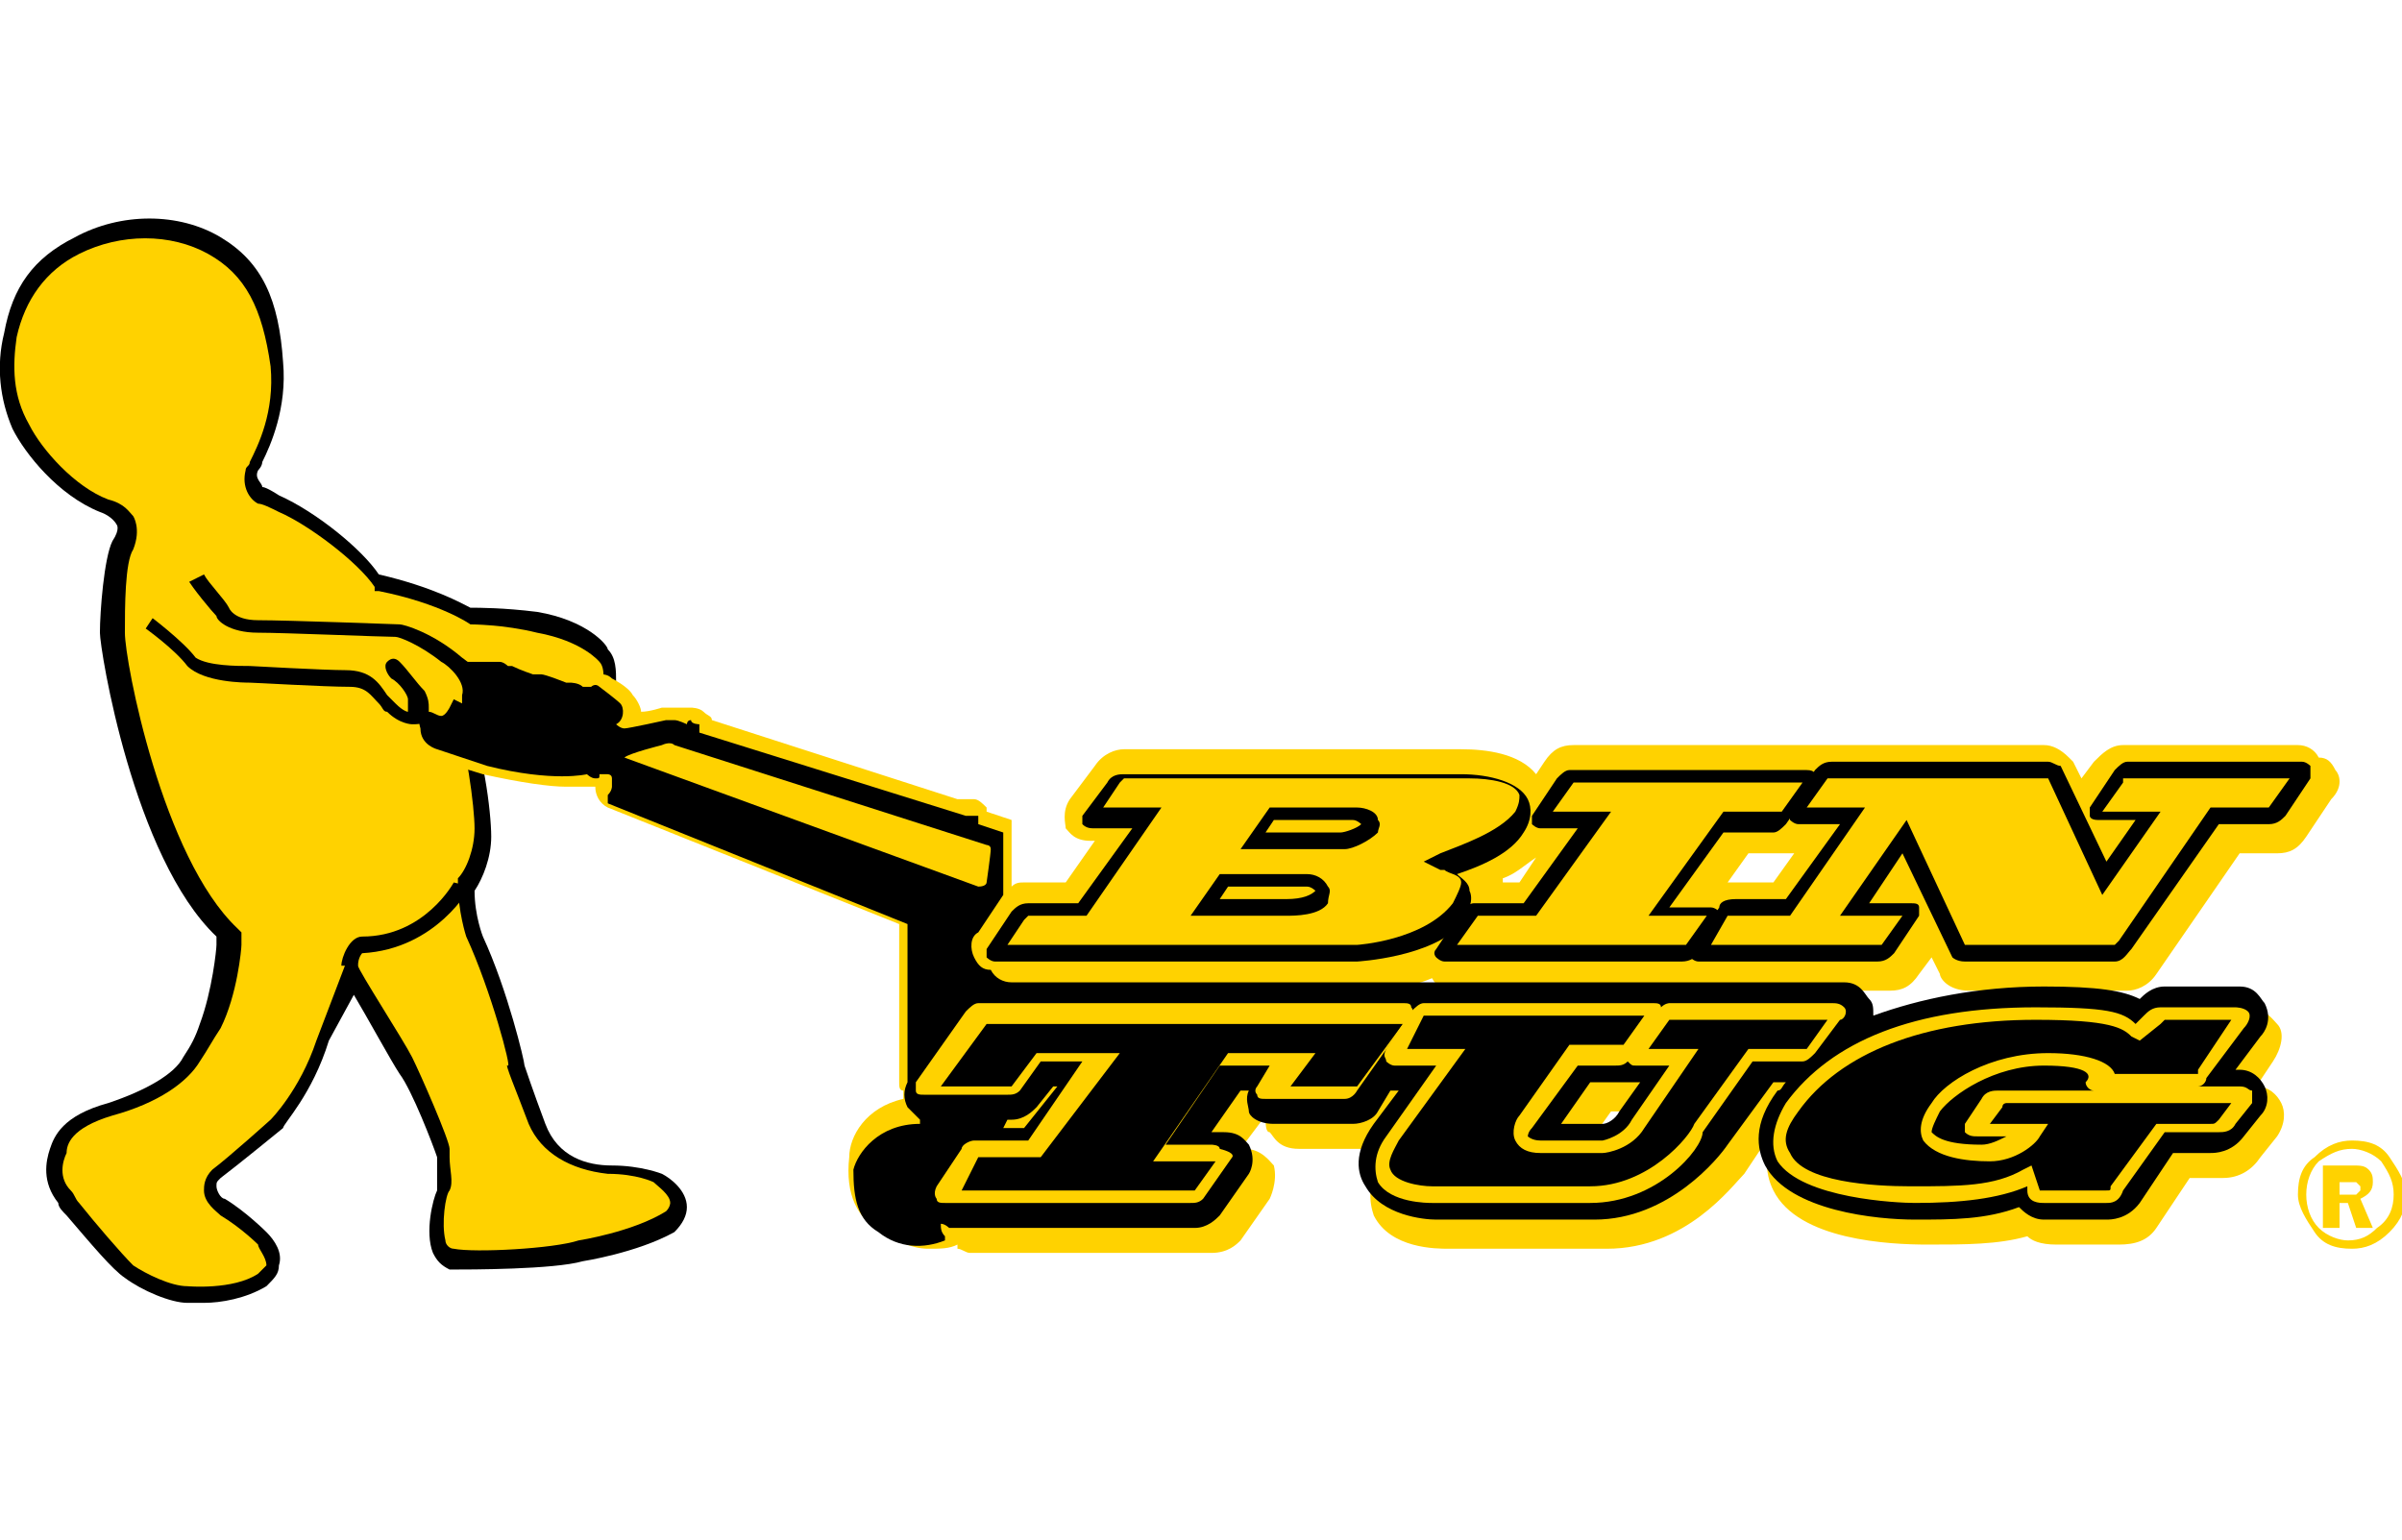
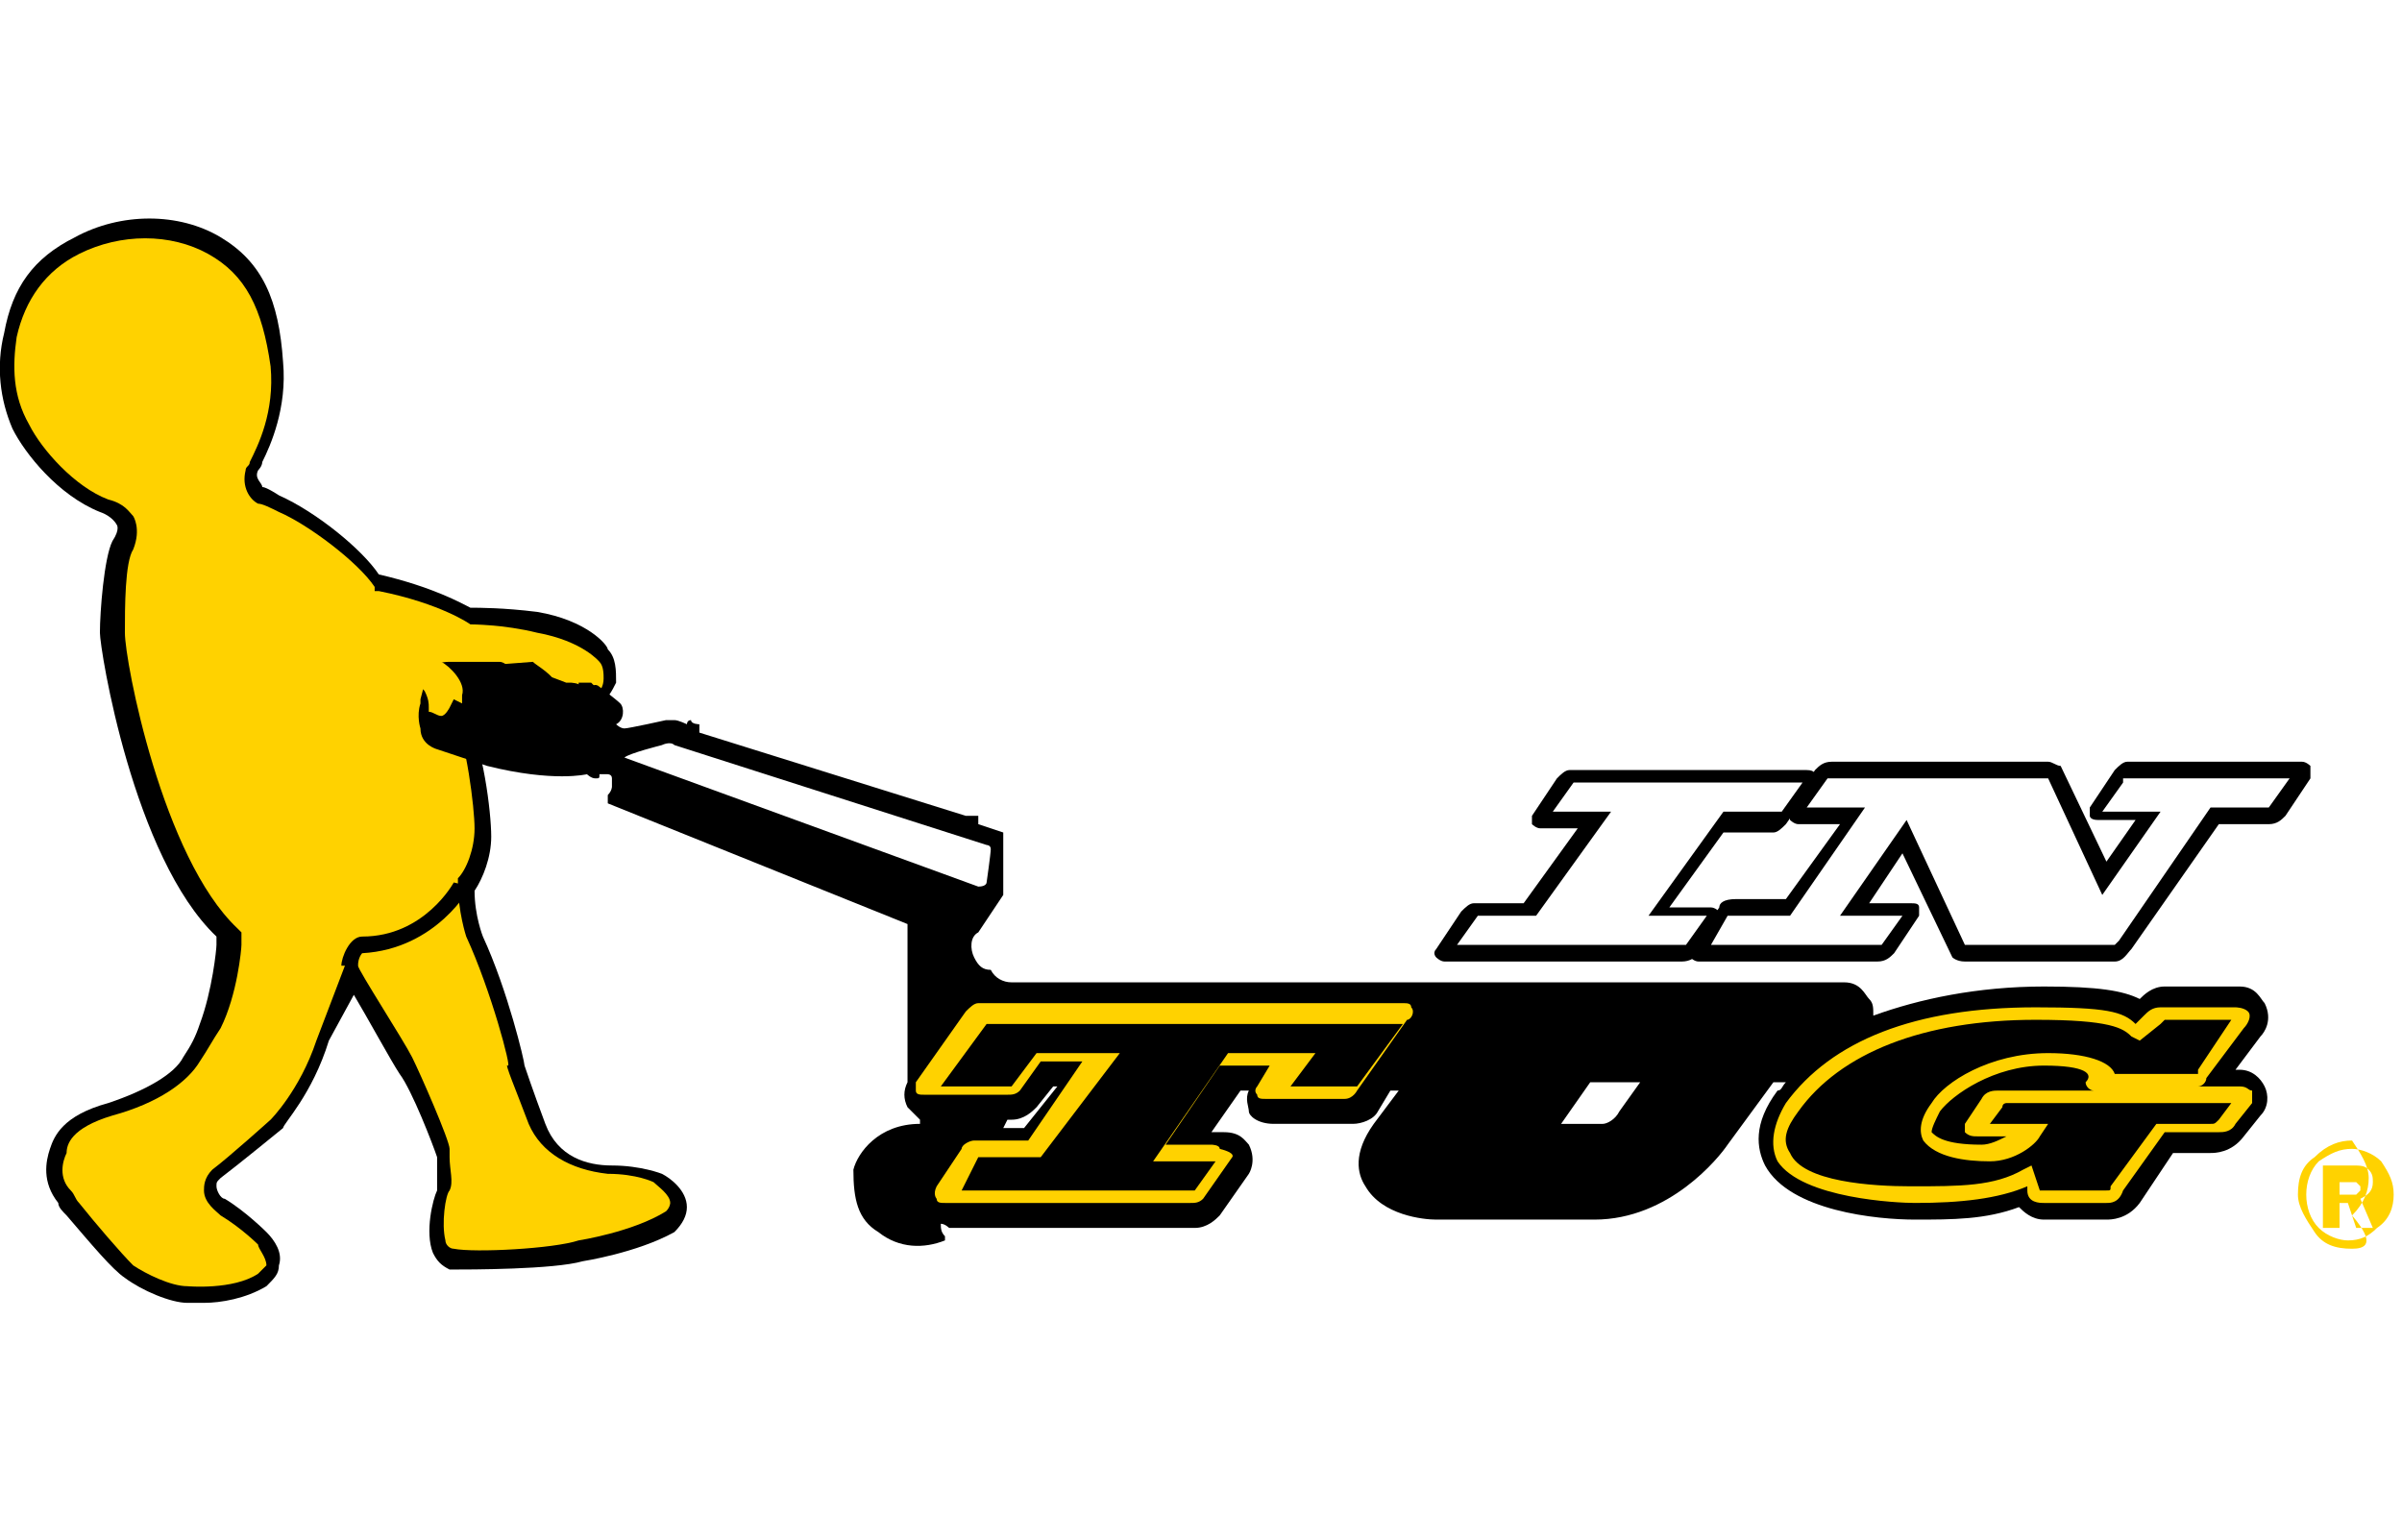
<svg xmlns="http://www.w3.org/2000/svg" version="1.1" id="Layer_1" x="0px" y="0px" width="57.7px" height="37px" viewBox="0 0 57.7 37" style="enable-background:new 0 0 57.7 37;" xml:space="preserve">
  <style type="text/css">

	.st0{fill:#FFD200;}
	.st1{fill-rule:evenodd;clip-rule:evenodd;fill:#FFD200;}

</style>
  <g>
    <g>
      <g>
        <path d="M11.2,17.2c0.4,0.7,0.6,2.3,0.6,2.9c0,0.5-0.2,1-0.4,1.3c0,0.6,0.2,1.1,0.2,1.1c0.6,1.3,1,3,1,3.1s0,0,0,0     s0.2,0.6,0.5,1.4c0.3,0.8,1,1,1.6,1c0.7,0,1.2,0.2,1.2,0.2c0.2,0.1,0.6,0.4,0.6,0.8c0,0.2-0.1,0.4-0.3,0.6     c-0.9,0.5-2.2,0.7-2.2,0.7c-0.7,0.2-2.7,0.2-3.2,0.2l0,0c-0.2-0.1-0.3-0.2-0.4-0.4c-0.2-0.5,0-1.3,0.1-1.5c0-0.1,0-0.4,0-0.6     c0-0.1,0-0.1,0-0.2c-0.1-0.3-0.6-1.6-0.9-2c-0.2-0.3-0.8-1.4-1.1-1.9L7.9,25c-0.4,1.3-1.1,2-1.1,2.1c0,0-1.1,0.9-1.5,1.2     c-0.1,0.1-0.1,0.1-0.1,0.2c0,0.1,0.1,0.3,0.2,0.3c0.5,0.3,1,0.8,1,0.8c0.2,0.2,0.4,0.5,0.3,0.8c0,0.2-0.1,0.3-0.3,0.5     c-0.5,0.3-1.1,0.4-1.5,0.4c-0.2,0-0.4,0-0.4,0c0,0,0,0,0,0c-0.4,0-1.1-0.3-1.5-0.6c-0.3-0.2-0.8-0.8-1.4-1.5     c-0.1-0.1-0.2-0.2-0.2-0.3c-0.4-0.5-0.3-1-0.2-1.3c0.1-0.3,0.3-0.8,1.4-1.1c0.9-0.3,1.6-0.7,1.8-1.1c0.2-0.3,0.3-0.5,0.4-0.8     c0.3-0.8,0.4-1.8,0.4-1.9s0-0.2,0-0.2c-2-1.9-2.8-6.9-2.8-7.3c0-0.5,0.1-1.8,0.3-2.2c0.2-0.3,0.1-0.4,0.1-0.4     c0,0-0.1-0.2-0.4-0.3c-1-0.4-1.8-1.4-2.1-2C0,9.6-0.1,8.8,0.1,8c0.2-1.1,0.7-1.8,1.7-2.3c1.1-0.6,2.5-0.6,3.5,0     c1,0.6,1.4,1.5,1.5,3c0.1,1.1-0.3,2-0.5,2.4c0,0.1-0.1,0.2-0.1,0.2c-0.1,0.2,0.1,0.3,0.1,0.4c0.1,0,0.4,0.2,0.4,0.2     c0.9,0.4,2,1.3,2.4,1.9c1.3,0.3,2,0.7,2.2,0.8c0.2,0,0.8,0,1.6,0.1c1.2,0.2,1.7,0.8,1.7,0.9c0.2,0.2,0.2,0.5,0.2,0.8     c-0.1,0.2-0.2,0.4-0.4,0.5c-0.2,0-0.3,0-0.4-0.1c0,0.1-0.1,0.1-0.1,0.1l0,0c-0.2,0.1-0.4,0.1-0.6,0c-0.2-0.1-0.3-0.2-0.3-0.4     c0-0.1-0.2-0.2-0.3-0.3l-1.8,0.1L11.2,17.2z" />
      </g>
      <g>
        <path class="st0" d="M11.5,16l1.3-0.1l0,0c0.1,0.1,0.5,0.3,0.6,0.6c0,0,0,0.1,0.1,0.1c0.1,0,0.2,0,0.3,0c0,0,0.1-0.1,0.1-0.1     l0-0.1l0.3,0l0.1,0.1c0,0,0.1,0.1,0.1,0.1c0,0,0.1-0.1,0.1-0.3c0-0.1,0-0.3-0.1-0.4c0,0-0.4-0.5-1.5-0.7C12.1,15,11.3,15,11.3,15     s-0.7-0.5-2.2-0.8l-0.1,0l0-0.1c-0.4-0.6-1.6-1.5-2.3-1.8c-0.2-0.1-0.4-0.2-0.5-0.2c-0.2-0.1-0.4-0.4-0.3-0.8     c0-0.1,0.1-0.1,0.1-0.2c0.2-0.4,0.6-1.2,0.5-2.3C6.3,7.4,5.9,6.6,5,6.1c-0.9-0.5-2.1-0.5-3.1,0c-0.8,0.4-1.3,1.1-1.5,2     c-0.1,0.7-0.1,1.4,0.3,2.1C1,10.8,1.8,11.7,2.6,12c0.4,0.1,0.5,0.3,0.6,0.4c0,0,0.2,0.3,0,0.8c-0.2,0.3-0.2,1.4-0.2,2     c0,0.7,0.9,5.4,2.7,7.1l0.1,0.1c0,0.1,0,0.3,0,0.3c0,0.1-0.1,1.2-0.5,2C5.1,25,5,25.2,4.8,25.5c-0.3,0.5-1,1-2.1,1.3     c-1,0.3-1.1,0.7-1.1,0.9c-0.1,0.2-0.2,0.6,0.1,0.9c0.1,0.1,0.1,0.2,0.2,0.3c0.4,0.5,1,1.2,1.3,1.5c0.3,0.2,0.9,0.5,1.3,0.5     c0,0,1.1,0.1,1.7-0.3c0.1-0.1,0.1-0.1,0.2-0.2c0-0.2-0.2-0.4-0.2-0.5l0,0c0,0-0.4-0.4-0.9-0.7c-0.1-0.1-0.4-0.3-0.4-0.6     c0-0.1,0-0.3,0.2-0.5c0.4-0.3,1.4-1.2,1.4-1.2l0,0c0,0,0.7-0.7,1.1-1.9l0.8-2.1l0.2,0.3c0,0.1,1.1,1.8,1.3,2.2     c0.2,0.4,0.9,2,0.9,2.2c0,0.1,0,0.2,0,0.2c0,0.3,0.1,0.6,0,0.8c-0.1,0.1-0.2,0.8-0.1,1.2c0,0.1,0.1,0.2,0.2,0.2     c0.5,0.1,2.4,0,3-0.2c0,0,1.3-0.2,2.1-0.7c0.1-0.1,0.1-0.2,0.1-0.2c0-0.2-0.3-0.4-0.4-0.5c0,0-0.4-0.2-1.1-0.2     c-0.9-0.1-1.6-0.5-1.9-1.2c-0.3-0.8-0.6-1.5-0.5-1.4s-0.4-1.8-1-3.1c0,0-0.2-0.6-0.2-1.3v-0.1c0.2-0.2,0.4-0.7,0.4-1.2     c0-0.5-0.2-2.1-0.5-2.7l-0.4-1.2L11.5,16z" />
      </g>
      <g>
        <path d="M8.6,23.2l-0.4,0c0-0.2,0.2-0.7,0.5-0.7c1.5,0,2.2-1.3,2.2-1.3l0.4,0.1c0,0-0.8,1.5-2.6,1.6C8.7,22.9,8.6,23,8.6,23.2z" />
      </g>
      <path d="M21.4,26.4" />
      <g>
        <g>
-           <path class="st0" d="M56.1,18.5c-0.1-0.2-0.2-0.3-0.4-0.3l0,0c-0.1-0.2-0.3-0.3-0.5-0.3H51c-0.3,0-0.5,0.2-0.7,0.4L50,18.7      l-0.2-0.4l-0.1-0.1c-0.2-0.2-0.4-0.3-0.6-0.3H37.8c-0.3,0-0.5,0.1-0.7,0.4l-0.2,0.3c-0.4-0.5-1.2-0.6-1.8-0.6H27      c-0.2,0-0.5,0.1-0.7,0.4l-0.6,0.8c-0.2,0.3-0.1,0.6-0.1,0.7c0.1,0.1,0.2,0.3,0.6,0.3h0.1l-0.7,1h-1c-0.1,0-0.2,0-0.3,0.1V20      v-0.3l-0.3-0.1l-0.3-0.1l0-0.1c-0.1-0.1-0.2-0.2-0.3-0.2l-0.1,0l0,0l-0.1,0c-0.1,0-0.1,0-0.2,0l-5.9-1.9c0-0.1-0.1-0.1-0.2-0.2      c-0.1-0.1-0.3-0.1-0.3-0.1c0,0,0,0,0,0c-0.1,0-0.1,0-0.2,0c0,0,0,0-0.1,0c-0.1,0-0.1,0-0.2,0c-0.1,0-0.2,0-0.2,0      c0,0-0.3,0.1-0.5,0.1c0-0.1-0.1-0.3-0.2-0.4c-0.1-0.2-0.5-0.4-0.5-0.4c-0.1-0.1-0.2-0.1-0.3-0.1h0l0,0c-0.1-0.1-0.3-0.1-0.4-0.1      l-0.1,0c-0.1,0-0.3-0.1-0.4-0.2c0,0-0.1-0.1-0.2-0.1l-0.5-0.2l-0.4-0.2c0,0-0.1-0.1-0.2-0.1c-0.1,0-0.3-0.1-0.4-0.1h0h0      c0,0-0.5,0-0.9,0c-0.5,0-0.8,0.3-0.9,0.5c-0.1,0.3-0.2,0.7-0.2,0.7l0,0.2c-0.1,0.3-0.1,0.7-0.1,0.7c0,0.5,0.4,0.8,0.6,0.9      l1.3,0.4c0.9,0.2,1.6,0.3,2,0.3c0.2,0,0.4,0,0.5,0c0.1,0,0.1,0,0.2,0c0,0,0,0,0,0c0,0.2,0.1,0.4,0.3,0.5l7,2.8l0,3.8      c0,0.1,0,0.2,0.1,0.2c0,0,0,0,0,0c0,0.1,0,0.1,0,0.2c-0.9,0.2-1.3,0.9-1.3,1.4c-0.1,0.9,0.2,1.5,0.8,1.8      c0.3,0.2,0.7,0.4,1.1,0.4c0.3,0,0.5,0,0.7-0.1L23,30v0c0.1,0,0.2,0.1,0.3,0.1h5.8c0.4,0,0.6-0.2,0.7-0.3l0.7-1      c0,0,0.2-0.4,0.1-0.8c-0.1-0.1-0.3-0.4-0.7-0.4h-0.1l0.6-0.8h0c0,0.2,0,0.4,0.1,0.4c0.1,0.1,0.2,0.4,0.7,0.4H33      c0.1,0,0.3,0,0.4-0.1l-0.1,0.1c-0.5,0.8-0.4,1.3-0.3,1.6c0.4,0.8,1.5,0.8,1.8,0.8h3.8c1.9,0,3-1.5,3.3-1.8l1-1.5h0c0,0,0,0,0,0      c-0.6,0.9-0.5,1.5-0.3,1.9c0.6,1.2,2.8,1.3,3.7,1.3c0.9,0,1.7,0,2.4-0.2c0.1,0.1,0.3,0.2,0.7,0.2h1.5c0.4,0,0.7-0.1,0.9-0.4      l0.8-1.2h0.8c0.4,0,0.7-0.2,0.9-0.5l0.4-0.5c0.2-0.3,0.2-0.6,0.1-0.8c-0.1-0.2-0.3-0.4-0.6-0.4l0.4-0.6c0.2-0.3,0.3-0.7,0.1-0.9      c-0.1-0.1-0.3-0.4-0.7-0.4h-1.8c-0.3,0-0.5,0.1-0.6,0.2c-0.4-0.2-1-0.2-2.3-0.2c-1.5,0-2.9,0.2-4,0.7c0-0.1,0-0.2-0.1-0.3      c-0.1-0.1-0.3-0.4-0.7-0.4H24.4v-0.4h8.5c0,0,0.8,0,1.5-0.3c0.1,0.2,0.3,0.3,0.6,0.3h10.4c0.3,0,0.5-0.1,0.7-0.4l0.3-0.4      l0.2,0.4c0,0.1,0.2,0.4,0.7,0.4h3.8c0.2,0,0.5-0.1,0.7-0.4l2-2.9h0.9c0.3,0,0.5-0.1,0.7-0.4l0.6-0.9      C56.3,18.9,56.2,18.6,56.1,18.5z M38.7,26.7h0.8c0,0,0.1,0,0.2,0l-0.4,0.5c-0.1,0.1-0.3,0.2-0.3,0.2h-0.8L38.7,26.7z M36.5,21.2      h-0.4c0,0,0,0,0-0.1c0.3-0.1,0.5-0.3,0.8-0.5L36.5,21.2z M42.6,21.2h-1.1l0.5-0.7h1.1L42.6,21.2z" />
-         </g>
+           </g>
      </g>
      <g>
        <g>
          <path d="M54.4,26.1c-0.1-0.2-0.3-0.4-0.6-0.4h-0.1l0.6-0.8c0.1-0.1,0.3-0.4,0.1-0.8c-0.1-0.1-0.2-0.4-0.6-0.4h-1.8      c-0.3,0-0.5,0.2-0.6,0.3c-0.4-0.2-1-0.3-2.3-0.3c-1.6,0-3,0.3-4.1,0.7c0-0.2,0-0.3-0.1-0.4c-0.1-0.1-0.2-0.4-0.6-0.4H24.3      c-0.2,0-0.4-0.1-0.5-0.3h0c-0.2,0-0.3-0.1-0.4-0.3l0,0l0,0c-0.1-0.2-0.1-0.5,0.1-0.6l0.6-0.9l0,0V20l-0.6-0.2c0,0,0,0,0-0.1      c0,0,0-0.1,0-0.1s-0.1,0-0.2,0c-0.1,0-0.1,0-0.1,0l0,0l-6.4-2l0,0c0,0,0,0,0-0.1c0,0,0,0,0-0.1c0,0-0.2,0-0.2-0.1      c-0.1,0-0.1,0.1-0.1,0.1l0,0c0,0-0.2-0.1-0.3-0.1c-0.1,0-0.2,0-0.2,0s-0.9,0.2-1,0.2c-0.1,0-0.2-0.1-0.2-0.1      c0.2-0.1,0.2-0.4,0.1-0.5c-0.1-0.1-0.5-0.4-0.5-0.4c-0.1-0.1-0.2,0-0.2,0l-0.1,0l-0.1,0l0,0c-0.1-0.1-0.3-0.1-0.3-0.1l-0.1,0      c0,0-0.5-0.2-0.6-0.2c0,0-0.1,0-0.1,0l-0.1,0c0,0-0.3-0.1-0.5-0.2L12.2,16c0,0-0.1-0.1-0.2-0.1c-0.1,0-0.3,0-0.3,0s-0.5,0-0.9,0      c-0.4,0-0.5,0.2-0.5,0.2c-0.1,0.3-0.2,0.7-0.2,0.7l0,0.1c-0.1,0.3,0,0.6,0,0.6c0,0.4,0.4,0.5,0.4,0.5l1.2,0.4      c1.6,0.4,2.4,0.2,2.4,0.2s0.1,0.1,0.2,0.1c0.1,0,0.1,0,0.1-0.1c0.1,0,0.2,0,0.2,0s0.1,0,0.1,0.1c0,0.1,0,0.2,0,0.2      s0,0.1-0.1,0.2c0,0.1,0,0.2,0,0.2l7.2,2.9l0,3.8c-0.1,0.2-0.1,0.4,0,0.6c0.1,0.1,0.2,0.2,0.3,0.3c0,0,0,0,0,0v0.1      c-1,0-1.5,0.7-1.6,1.1c0,0.7,0.1,1.2,0.6,1.5c0.5,0.4,1.1,0.4,1.6,0.2c0,0,0,0,0-0.1c-0.1-0.1-0.1-0.2-0.1-0.3v0      c0.1,0,0.2,0.1,0.2,0.1h5.9c0.3,0,0.5-0.2,0.6-0.3l0.7-1c0,0,0.2-0.3,0-0.7c-0.1-0.1-0.2-0.3-0.6-0.3h-0.3l0.7-1h0.2      c-0.1,0.2,0,0.4,0,0.5c0,0.1,0.2,0.3,0.6,0.3h1.9c0.2,0,0.5-0.1,0.6-0.3l0.3-0.5h0.2L33,27c-0.5,0.7-0.4,1.2-0.2,1.5      c0.4,0.7,1.4,0.8,1.7,0.8h3.8c1.8,0,3-1.5,3.2-1.8l1.1-1.5h0.3c-0.1,0.1-0.1,0.2-0.2,0.2c-0.6,0.8-0.5,1.4-0.3,1.8      c0.6,1.1,2.7,1.3,3.6,1.3c0.9,0,1.7,0,2.5-0.3c0.1,0.1,0.3,0.3,0.6,0.3h1.5c0.1,0,0.5,0,0.8-0.4l0.8-1.2h0.9      c0.1,0,0.5,0,0.8-0.4l0.4-0.5C54.5,26.6,54.5,26.3,54.4,26.1z M15,18.2C15,18.2,14.9,18.1,15,18.2c0.1-0.1,0.9-0.3,0.9-0.3      s0.2-0.1,0.3,0l7.5,2.4c0,0,0.1,0,0.1,0.1c0,0.1-0.1,0.8-0.1,0.8s0,0.1-0.2,0.1L15,18.2z M24.6,27.1h-0.5l0.1-0.2h0.1      c0.3,0,0.5-0.2,0.6-0.3l0.4-0.5h0.1L24.6,27.1z M38.9,26.7c-0.1,0.2-0.3,0.3-0.4,0.3h-1l0.7-1H39h0.4L38.9,26.7z" />
        </g>
      </g>
      <g>
        <g>
          <g>
-             <path d="M32.6,23.1h-8.7c-0.1,0-0.2-0.1-0.2-0.1c0-0.1,0-0.2,0-0.2l0.6-0.9c0.1-0.1,0.2-0.2,0.4-0.2h1.2l1.3-1.8h-0.9       c-0.1,0-0.2,0-0.3-0.1c0-0.1,0-0.1,0-0.2l0.6-0.8c0.1-0.2,0.3-0.2,0.4-0.2h8.1c0.7,0,1.4,0.2,1.6,0.6c0.1,0.2,0.1,0.5-0.1,0.8       c-0.3,0.5-1,0.8-1.6,1c0.1,0.1,0.3,0.2,0.3,0.4c0.1,0.2,0,0.5-0.2,0.8C34.4,23,32.6,23.1,32.6,23.1z M24.2,22.7h8.4       c0,0,1.6-0.1,2.3-1c0.1-0.2,0.2-0.4,0.2-0.5c0-0.2-0.3-0.2-0.4-0.3c-0.1,0-0.1,0-0.1,0l-0.4-0.2l0.4-0.2c0.5-0.2,1.4-0.5,1.8-1       c0.1-0.2,0.1-0.3,0.1-0.4c-0.1-0.3-0.7-0.4-1.2-0.4H27c0,0,0,0-0.1,0.1l-0.4,0.6h1.4L26.1,22h-1.4c0,0,0,0-0.1,0.1L24.2,22.7z        M30.9,22h-2.3l0.7-1h2.1c0.2,0,0.4,0.1,0.5,0.3c0.1,0.1,0,0.2,0,0.4C31.7,22,31.1,22,30.9,22z M29.3,21.6h1.6       c0.4,0,0.6-0.1,0.7-0.2c0,0-0.1-0.1-0.2-0.1h-1.9L29.3,21.6z M32.3,20.4h-2.5l0.7-1h2.1c0.2,0,0.5,0.1,0.5,0.3       c0.1,0.1,0,0.2,0,0.3C32.9,20.2,32.5,20.4,32.3,20.4z M30.4,20h1.8c0.1,0,0.4-0.1,0.5-0.2c0,0-0.1-0.1-0.2-0.1h-1.9L30.4,20z" />
-           </g>
+             </g>
        </g>
        <path d="M40.4,23.1h-5.7c-0.1,0-0.2-0.1-0.2-0.1c0,0-0.1-0.1,0-0.2l0.6-0.9c0.1-0.1,0.2-0.2,0.3-0.2h1.2l1.3-1.8H37     c-0.1,0-0.2-0.1-0.2-0.1c0-0.1,0-0.2,0-0.2l0.6-0.9c0.1-0.1,0.2-0.2,0.3-0.2h5.7c0.2,0,0.2,0.1,0.2,0.1c0,0.1,0,0.1,0,0.2l-0.7,1     c-0.1,0.1-0.2,0.2-0.3,0.2h-1.2l-1.3,1.8h1c0.1,0,0.2,0.1,0.2,0.1c0,0,0.1,0.1,0,0.2l-0.6,0.9C40.7,23,40.6,23.1,40.4,23.1z      M35,22.7h5.5c0,0,0,0,0,0l0.5-0.7h-1.4l1.8-2.5h1.4l0.5-0.7h-5.5c0,0,0,0,0,0l-0.5,0.7h1.4L36.9,22h-1.4c0,0,0,0,0,0L35,22.7z" />
        <path d="M50.8,23.1h-3.6c-0.2,0-0.3-0.1-0.3-0.1l-1.2-2.5l-0.8,1.2h1c0.1,0,0.2,0,0.2,0.1c0,0.1,0,0.2,0,0.2l-0.6,0.9     c-0.1,0.1-0.2,0.2-0.4,0.2h-4.3c-0.1,0-0.2-0.1-0.2-0.1c-0.1-0.1,0-0.2,0.1-0.3l0.6-0.9c0-0.1,0.1-0.2,0.4-0.2h1.2l1.3-1.8h-1     c-0.1,0-0.2-0.1-0.2-0.1c0-0.1-0.1-0.1,0-0.3l0.6-0.9c0.1-0.1,0.2-0.2,0.4-0.2h5.2c0.1,0,0.2,0.1,0.3,0.1l0,0l1.1,2.3l0.7-1h-0.9     c-0.2,0-0.2-0.1-0.2-0.1c0,0,0-0.1,0-0.2l0.6-0.9c0.1-0.1,0.2-0.2,0.3-0.2h4.2c0.1,0,0.2,0.1,0.2,0.1c0,0.1,0,0.2,0,0.3l-0.6,0.9     c-0.1,0.1-0.2,0.2-0.4,0.2h-1.2l-2.1,3C51.1,22.9,51,23.1,50.8,23.1z M41.1,22.7h4c0,0,0,0,0.1,0l0.5-0.7h-1.5l1.6-2.3l1.4,3h3.6     c0,0,0,0,0.1-0.1l2.2-3.2h1.3c0,0,0.1,0,0.1,0l0.5-0.7H51c0,0,0,0,0,0.1l-0.5,0.7h1.4l-1.4,2l-1.3-2.8l-5.2,0c0,0-0.1,0-0.1,0     l-0.5,0.7h1.4L43,22h-1.4c0,0-0.1,0-0.1,0L41.1,22.7z" />
      </g>
      <g>
        <path class="st0" d="M29.6,27.8l-0.7,1c-0.1,0.1-0.2,0.1-0.3,0.1h-5.9c-0.1,0-0.2,0-0.2-0.1c0,0-0.1-0.1,0-0.3l0.6-0.9     c0-0.1,0.2-0.2,0.3-0.2h1.3l1.3-1.9H25l-0.5,0.7c-0.1,0.1-0.2,0.1-0.3,0.1h-2c-0.1,0-0.2,0-0.2-0.1c0,0,0-0.1,0-0.2l1.2-1.7     c0.1-0.1,0.2-0.2,0.3-0.2h10.2c0.1,0,0.2,0,0.2,0.1c0.1,0.1,0,0.3-0.1,0.3l-1.2,1.7c0,0-0.1,0.2-0.3,0.2h-1.9     c-0.1,0-0.2,0-0.2-0.1c-0.1-0.1,0-0.2,0-0.2l0.3-0.5h-1.2l-1.3,1.9h1.1c0,0,0.2,0,0.2,0.1C29.7,27.7,29.6,27.8,29.6,27.8z      M23.1,28.6h5.6l0.5-0.7h-1.5l1.8-2.6h2.1L31,26.1h1.6c0,0,0,0,0,0l1.1-1.5h-10l-1.1,1.5h1.7l0.6-0.8h2L25,27.8h-1.5L23.1,28.6z" />
-         <path class="st0" d="M38.2,28.9h-3.8c-0.1,0-1,0-1.3-0.5c-0.1-0.3-0.1-0.7,0.2-1.1l1.2-1.7h-1c-0.1,0-0.2-0.1-0.2-0.1     c0-0.1-0.1-0.1,0-0.3l0.6-0.9c0.1-0.1,0.2-0.2,0.3-0.2h5.5c0.1,0,0.2,0,0.2,0.1c0.1-0.1,0.2-0.1,0.2-0.1h3.9c0.1,0,0.2,0,0.3,0.1     c0.1,0.1,0,0.3-0.1,0.3l-0.6,0.8c-0.1,0.1-0.2,0.2-0.3,0.2h-1.2l-1.2,1.7C40.9,27.6,39.8,28.9,38.2,28.9z M33.8,25.2h1.4     l-1.6,2.2c-0.1,0.2-0.3,0.5-0.2,0.7c0.1,0.3,0.7,0.4,1,0.4h3.8c1.4,0,2.4-1.2,2.5-1.5l1.3-1.8h1.4l0.5-0.7l-3.8,0l-0.5,0.7h1.2     l-1.3,1.9c-0.3,0.5-0.9,0.6-1,0.6H37c-0.3,0-0.5-0.1-0.6-0.3c-0.1-0.2,0-0.5,0.1-0.6l1.2-1.7H39c0,0,0,0,0,0l0.5-0.7h-5.3     L33.8,25.2z M37.9,25.6l-1.1,1.5c-0.1,0.1-0.1,0.2-0.1,0.2c0,0,0.1,0.1,0.3,0.1h1.5c0,0,0.5-0.1,0.7-0.5l0.9-1.3h-0.8     c-0.1,0-0.1,0-0.2-0.1c-0.1,0.1-0.2,0.1-0.3,0.1H37.9z" />
        <path class="st0" d="M50.6,28.9h-1.5c-0.1,0-0.4,0-0.4-0.3l0-0.1c-0.7,0.3-1.6,0.4-2.7,0.4c-0.4,0-2.7-0.1-3.3-1     c-0.2-0.4-0.1-0.9,0.2-1.4c1.1-1.5,3.1-2.3,6-2.3c1.7,0,2.1,0.1,2.4,0.4l0.2-0.2c0.1-0.1,0.2-0.2,0.4-0.2h1.8c0,0,0.2,0,0.3,0.1     c0.1,0.1,0,0.3-0.1,0.4L53,25.9c0,0.1-0.1,0.2-0.2,0.2h1c0.2,0,0.2,0.1,0.3,0.1c0,0.1,0,0.2,0,0.3l-0.4,0.5     c-0.1,0.2-0.3,0.2-0.4,0.2H52l-1,1.4C50.9,28.9,50.7,28.9,50.6,28.9z M49,28.6C49,28.6,49,28.6,49,28.6h1.6c0.1,0,0.1,0,0.1-0.1     l1.1-1.5h1.3c0.1,0,0.1,0,0.2-0.1l0.3-0.4h-5.4c0,0-0.1,0-0.1,0.1L47.8,27h1.4l-0.2,0.3c-0.1,0.2-0.6,0.6-1.2,0.6     c-0.6,0-1.3-0.1-1.6-0.5c-0.1-0.2-0.1-0.5,0.2-0.9c0.3-0.5,1.4-1.2,2.8-1.2c0.9,0,1.5,0.2,1.6,0.5h2c0,0,0,0,0-0.1l0.8-1.2     l-1.6,0c0,0,0,0-0.1,0.1L51.4,25l-0.2-0.1c-0.2-0.2-0.5-0.4-2.3-0.4c-2.7,0-4.7,0.8-5.7,2.2c-0.3,0.4-0.4,0.7-0.2,1     c0.3,0.7,2,0.8,2.9,0.8c1.2,0,2,0,2.7-0.4l0.2-0.1L49,28.6z M49.1,25.6c-1.2,0-2.2,0.7-2.5,1.1c-0.1,0.2-0.2,0.4-0.2,0.5     c0.1,0.1,0.3,0.3,1.2,0.3c0.2,0,0.4-0.1,0.6-0.2h-0.7c-0.1,0-0.2,0-0.3-0.1c0-0.1,0-0.2,0-0.2l0.4-0.6c0.1-0.2,0.3-0.2,0.4-0.2     h2.3c-0.1,0-0.2-0.1-0.2-0.2C50.3,25.8,50.1,25.6,49.1,25.6z" />
      </g>
-       <path d="M3.7,14.8l-0.2,0.3c0,0,0.7,0.5,1,0.9c0.4,0.4,1.4,0.4,1.5,0.4c0.1,0,1.8,0.1,2.4,0.1c0.4,0,0.5,0.2,0.7,0.4    c0.1,0.1,0.1,0.2,0.2,0.2c0.3,0.3,0.6,0.3,0.6,0.3c0.1,0,0.3,0,0.3-0.1c0,0,0,0,0,0c0,0,0,0,0.1,0.1c0.2,0.1,0.3,0.2,0.5,0.2    c0,0,0.1,0,0.1,0c0.2,0,0.3-0.2,0.4-0.3c0,0,0.1,0,0.2,0c0.1-0.1,0.2-0.2,0.2-0.3c0.3-0.6-0.6-1.2-0.6-1.2    C10.4,15.2,9.7,15,9.6,15l0,0c0,0-2.7-0.1-3.4-0.1c-0.6,0-0.7-0.3-0.7-0.3l0,0c-0.1-0.2-0.5-0.6-0.6-0.8L4.5,14L3.7,14.8z" />
      <path class="st0" d="M3.6,14.8c0,0,0.8,0.6,1.1,1C5,16,5.7,16,6,16c0,0,1.8,0.1,2.3,0.1c0.6,0,0.8,0.3,1,0.6    c0.1,0.1,0.1,0.1,0.2,0.2c0.2,0.2,0.3,0.2,0.3,0.2c0,0,0,0,0,0c0,0,0-0.2,0-0.3c0-0.1-0.2-0.4-0.4-0.5c-0.1-0.1-0.2-0.3-0.1-0.4    c0.1-0.1,0.2-0.1,0.3,0c0.2,0.2,0.4,0.5,0.6,0.7c0.1,0.2,0.1,0.3,0.1,0.4c0,0.1,0,0.1,0,0.1c0.1,0,0.2,0.1,0.3,0.1    c0.1,0,0.2-0.2,0.2-0.2l0.1-0.2l0.2,0.1c0,0,0,0,0-0.1l0-0.1c0.1-0.3-0.3-0.7-0.5-0.8c-0.5-0.4-1-0.6-1.1-0.6    c-0.3,0-2.7-0.1-3.3-0.1c-0.7,0-1-0.3-1-0.4c-0.1-0.1-0.6-0.7-0.7-0.9L3.6,14.8z" />
    </g>
    <g>
-       <path class="st1" d="M56.2,28.3v0.4h0.2c0.1,0,0.2,0,0.2,0c0,0,0.1-0.1,0.1-0.1c0,0,0-0.1,0-0.1c0,0,0,0-0.1-0.1c0,0-0.1,0-0.2,0    H56.2z M56.2,28.9v0.6h-0.4V28h0.7c0.2,0,0.3,0,0.4,0.1c0.1,0.1,0.1,0.2,0.1,0.3c0,0.2-0.1,0.3-0.3,0.4l0.3,0.7h-0.4l-0.2-0.6    H56.2z M57.5,28.7c0-0.3-0.1-0.5-0.3-0.8c-0.2-0.2-0.5-0.3-0.7-0.3c-0.3,0-0.5,0.1-0.8,0.3c-0.2,0.2-0.3,0.5-0.3,0.8    c0,0.3,0.1,0.6,0.3,0.8c0.2,0.2,0.5,0.3,0.7,0.3c0.3,0,0.5-0.1,0.7-0.3C57.4,29.3,57.5,29,57.5,28.7z M56.5,30    c-0.4,0-0.7-0.1-0.9-0.4c-0.2-0.3-0.4-0.6-0.4-0.9c0-0.4,0.1-0.7,0.4-0.9c0.3-0.3,0.6-0.4,0.9-0.4c0.4,0,0.7,0.1,0.9,0.4    c0.2,0.3,0.4,0.6,0.4,0.9c0,0.3-0.1,0.6-0.4,0.9C57.1,29.9,56.8,30,56.5,30z" />
+       <path class="st1" d="M56.2,28.3v0.4h0.2c0.1,0,0.2,0,0.2,0c0,0,0.1-0.1,0.1-0.1c0,0,0-0.1,0-0.1c0,0,0,0-0.1-0.1c0,0-0.1,0-0.2,0    H56.2z M56.2,28.9v0.6h-0.4V28h0.7c0.2,0,0.3,0,0.4,0.1c0.1,0.1,0.1,0.2,0.1,0.3c0,0.2-0.1,0.3-0.3,0.4l0.3,0.7h-0.4l-0.2-0.6    H56.2z M57.5,28.7c0-0.3-0.1-0.5-0.3-0.8c-0.2-0.2-0.5-0.3-0.7-0.3c-0.3,0-0.5,0.1-0.8,0.3c-0.2,0.2-0.3,0.5-0.3,0.8    c0,0.3,0.1,0.6,0.3,0.8c0.2,0.2,0.5,0.3,0.7,0.3c0.3,0,0.5-0.1,0.7-0.3C57.4,29.3,57.5,29,57.5,28.7z M56.5,30    c-0.4,0-0.7-0.1-0.9-0.4c-0.2-0.3-0.4-0.6-0.4-0.9c0-0.4,0.1-0.7,0.4-0.9c0.3-0.3,0.6-0.4,0.9-0.4c0.2,0.3,0.4,0.6,0.4,0.9c0,0.3-0.1,0.6-0.4,0.9C57.1,29.9,56.8,30,56.5,30z" />
    </g>
  </g>
  <g>
</g>
  <g>
</g>
  <g>
</g>
  <g>
</g>
  <g>
</g>
  <g>
</g>
</svg>